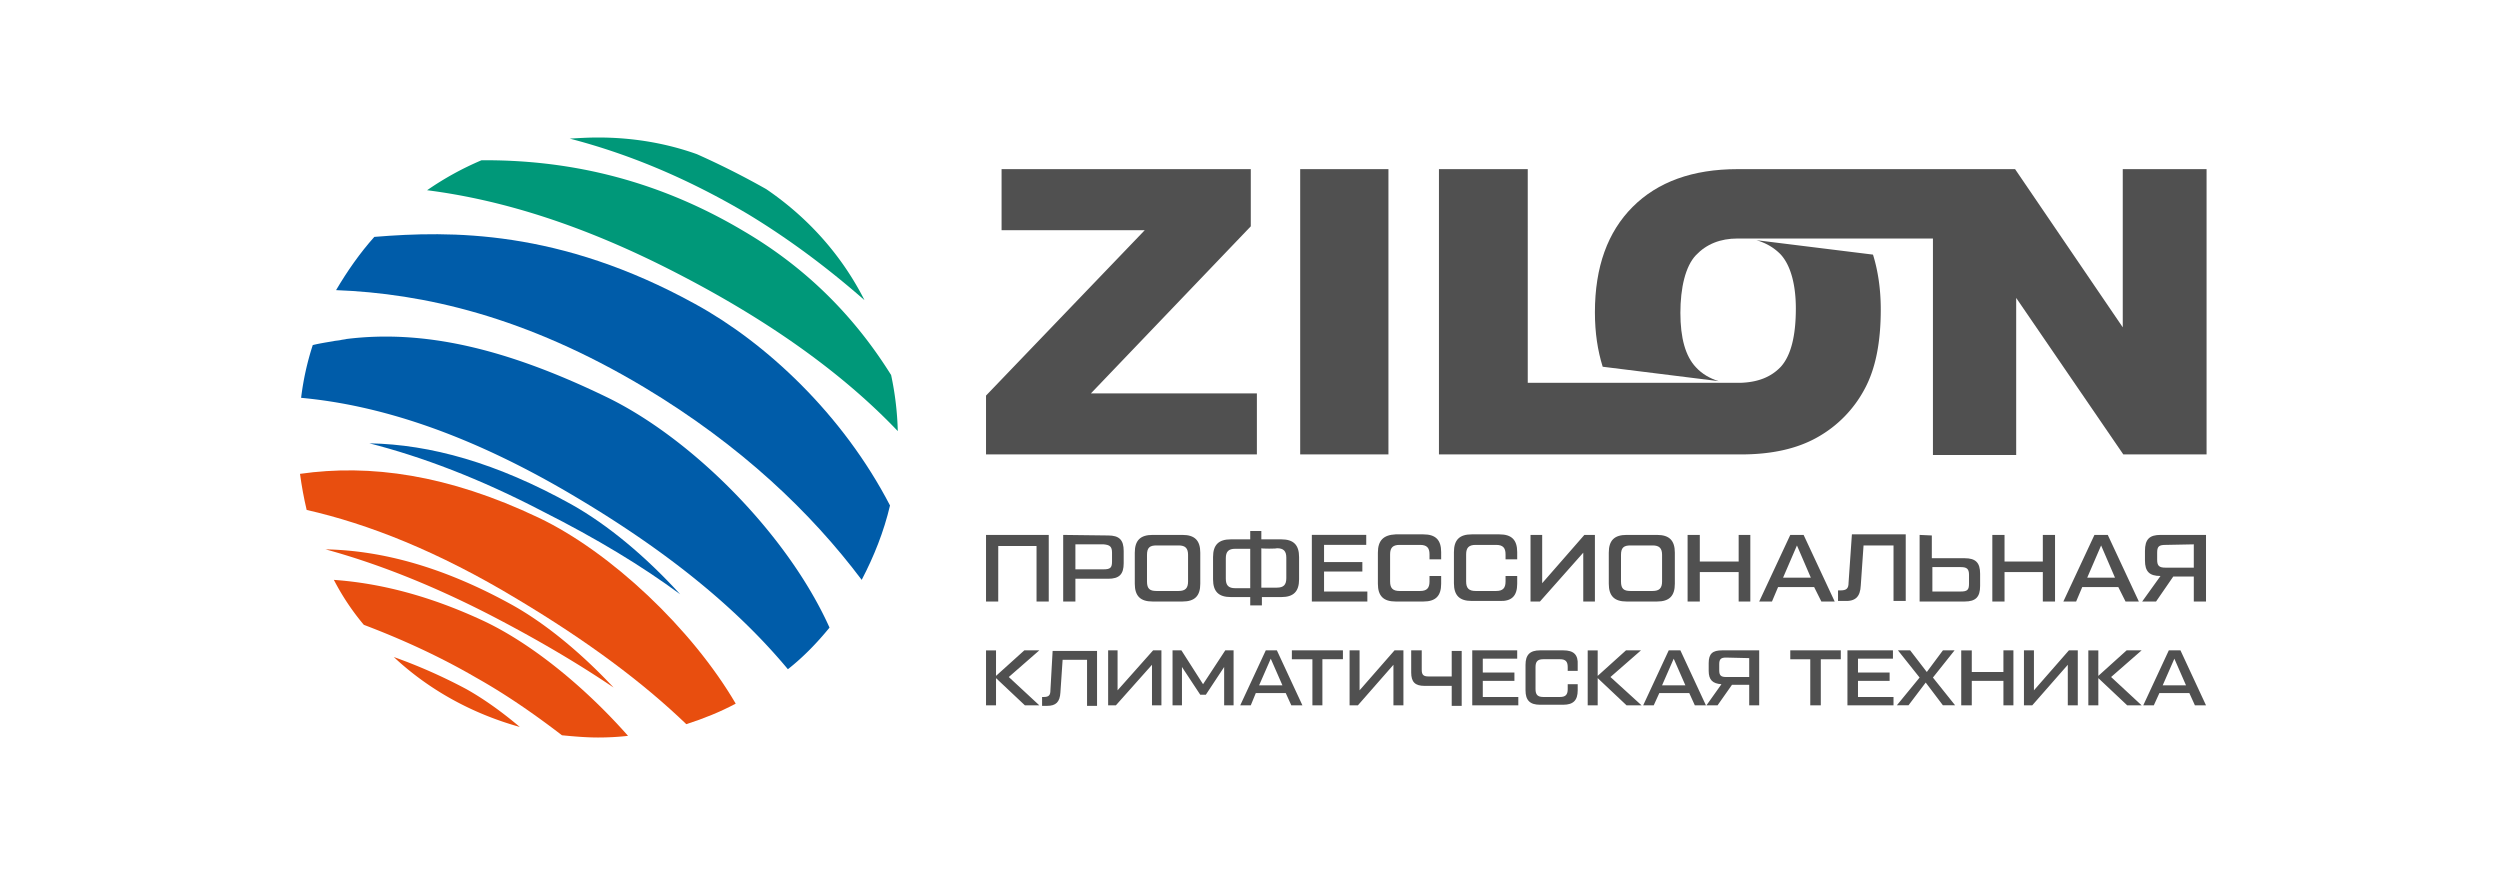
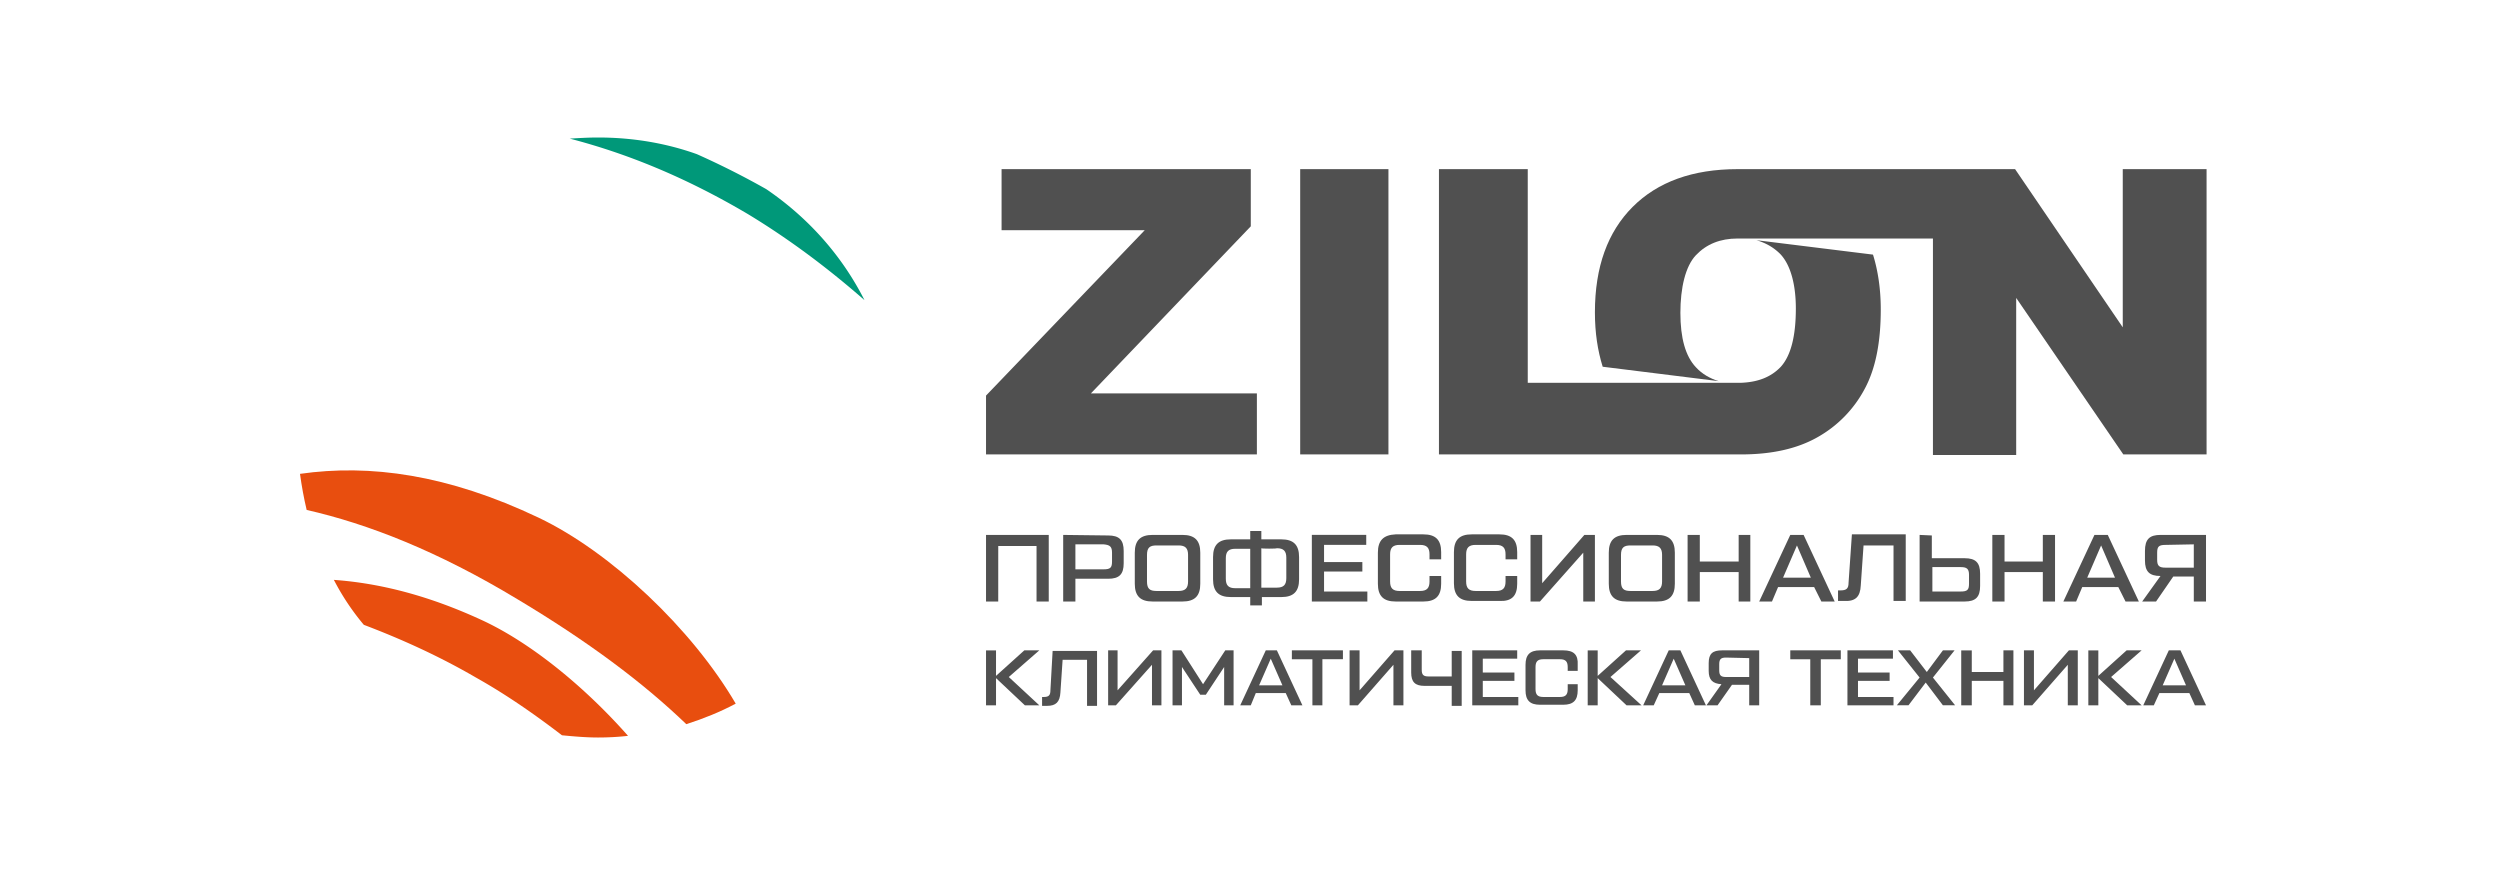
<svg xmlns="http://www.w3.org/2000/svg" width="200" height="70" viewBox="0 0 200 70" fill="none">
  <path d="M43.093 41.416C35.811 37.953 29.595 37.11 24 37.908c.133.977.31 1.954.533 2.887 4.884 1.11 10.479 3.285 16.873 7.149 5.64 3.374 10.035 6.66 13.499 9.99 1.376-.444 2.708-.977 3.952-1.643-3.508-5.994-9.991-12.122-15.764-14.875" fill="#E84E0F" />
  <path d="M69.158 24.01c-1.82-3.597-4.529-6.616-7.86-8.88a65 65 0 0 0-5.55-2.798C53.262 11.444 50.598 11 47.845 11c-.755 0-1.51.044-2.265.089 4.44 1.154 9.147 3.02 14.254 6.039 3.374 2.042 6.482 4.396 9.324 6.882" fill="#009879" />
-   <path d="M71.823 34.49a24.3 24.3 0 0 0-.533-4.485c-3.02-4.84-6.927-8.659-11.767-11.5-7.371-4.397-14.565-5.729-21.003-5.684a24.2 24.2 0 0 0-4.352 2.397c5.906.755 12.478 2.753 20.026 6.66 7.327 3.775 13.233 7.993 17.629 12.611" fill="#009879" />
  <path d="M38.786 49.72c-4.351-2.043-8.348-3.064-12.077-3.33a19.5 19.5 0 0 0 2.397 3.596c2.93 1.11 5.995 2.487 8.97 4.218 2.53 1.421 4.795 3.02 6.882 4.618.933.09 1.91.178 2.886.178.8 0 1.643-.044 2.398-.133-3.33-3.774-7.548-7.282-11.456-9.147" fill="#E84E0F" />
-   <path d="M54.416 47.544c-2.753-3.02-5.772-5.55-8.703-7.193-5.994-3.33-11.278-4.796-16.163-4.885 4.174 1.066 8.792 2.798 13.899 5.462 4.307 2.176 7.903 4.351 10.967 6.616m1.199-23.223c-10.879-5.994-19.582-5.861-25.62-5.373h-.045c-1.154 1.288-2.176 2.753-3.064 4.263 6.972.266 15.142 2.087 24.644 7.77 7.77 4.663 13.365 10.036 17.406 15.408.977-1.864 1.776-3.863 2.265-5.95-3.774-7.282-9.902-13.01-15.586-16.118" fill="#005CA9" />
-   <path d="M48.466 31.736c-8.081-3.907-14.608-5.372-20.736-4.618-.178.045-.31.045-.489.09-.221.044-.4.044-.577.088-.533.089-1.11.178-1.643.31a22.3 22.3 0 0 0-.932 4.22c6.216.576 13.454 2.841 22.068 7.992 7.46 4.44 12.922 8.97 16.874 13.72 1.243-.976 2.353-2.131 3.33-3.33-3.375-7.504-11.057-15.186-17.895-18.472" fill="#005CA9" />
-   <path d="M49.088 55.004c-2.576-2.753-5.417-5.107-8.126-6.616-5.462-3.02-10.39-4.352-14.92-4.44 3.908 1.065 8.304 2.752 13.144 5.239 3.863 1.998 7.149 3.952 9.902 5.817m-17.584-2.442c2.797 2.62 6.26 4.529 10.08 5.594-1.421-1.199-2.842-2.22-4.263-3.02a43 43 0 0 0-5.817-2.575" fill="#E84E0F" />
  <path d="M139.227 36.354h.044c2.442 0 4.485-.444 6.128-1.376a9.57 9.57 0 0 0 3.774-3.863c.888-1.643 1.288-3.775 1.288-6.35 0-1.643-.222-3.108-.622-4.396l-9.325-1.154c.755.222 1.377.577 1.91 1.11.843.888 1.243 2.486 1.243 4.351q0 3.33-1.199 4.663c-.799.843-1.865 1.243-3.241 1.287h.044-17.051V13.531h-7.104v22.823zm-38.676-4.884H87.275l12.788-13.365V13.53H80.126v4.884h11.456l-12.7 13.233v4.706h21.669zm10.524-17.939h-7.06v22.823h7.06z" fill="#505050" />
  <path d="M169.821 13.531v12.655l-8.614-12.655h-22.202c-3.597 0-6.394 1.021-8.392 3.02-1.998 1.998-3.02 4.795-3.02 8.436 0 1.643.222 3.064.622 4.352l9.28 1.154c-.71-.222-1.332-.577-1.82-1.11-.844-.888-1.244-2.353-1.244-4.351 0-1.999.4-3.73 1.244-4.619q1.264-1.331 3.33-1.332h15.63V36.4h6.66V23.833l8.57 12.521h6.661V13.531zM79.86 43.68h3.063v4.441h.977v-5.328h-5.018v5.328h.977zm5.195-.887v5.328h.977v-1.82h2.62c.887 0 1.243-.356 1.243-1.244v-.977c0-.888-.356-1.243-1.244-1.243zm3.907 1.42v.711c0 .489-.133.622-.666.622h-2.264v-1.998h2.264c.489.044.666.177.666.666m3.242-1.421c-.977 0-1.421.444-1.421 1.42V46.7c0 .977.444 1.421 1.42 1.421h2.398c.977 0 1.421-.444 1.421-1.42v-2.487c0-.977-.444-1.421-1.42-1.421zm2.841 1.598v2.132c0 .532-.222.755-.754.755h-1.777c-.532 0-.754-.178-.754-.755V44.39c0-.577.222-.755.754-.755h1.777c.532 0 .754.222.754.755m4.973-1.908v.666h-1.554c-.977 0-1.42.444-1.42 1.42v1.777c0 .977.444 1.42 1.42 1.42h1.554v.667h.933v-.666h1.554c.977 0 1.421-.444 1.421-1.421v-1.776c0-.977-.444-1.421-1.421-1.421h-1.598v-.666zm0 4.574H98.82c-.533 0-.755-.222-.755-.755v-1.643c0-.533.222-.755.755-.755h1.198zm2.132-3.198c.533 0 .755.223.755.755v1.643c0 .533-.222.755-.755.755h-1.243v-3.153c0 .045 1.243.045 1.243 0m7.149-.266v-.8h-4.352v5.33h4.441v-.8h-3.464v-1.599h3.064v-.755h-3.064v-1.376zm.932.622V46.7c0 .977.444 1.421 1.421 1.421h2.221c.976 0 1.42-.444 1.42-1.42v-.622h-.932v.444c0 .532-.222.755-.755.755h-1.643c-.533 0-.755-.222-.755-.755v-2.176c0-.533.222-.755.755-.755h1.643c.533 0 .755.222.755.755v.4h.932v-.578c0-.977-.444-1.42-1.42-1.42h-2.221c-.977.044-1.421.488-1.421 1.465m11.145 2.486v-.621h-.932v.444c0 .532-.222.755-.755.755h-1.643c-.533 0-.755-.222-.755-.755v-2.176c0-.533.222-.755.755-.755h1.643c.533 0 .755.222.755.755v.4h.932v-.578c0-.977-.444-1.42-1.42-1.42h-2.221c-.977 0-1.421.443-1.421 1.42v2.487c0 .977.444 1.42 1.421 1.42h2.221c.976.045 1.42-.399 1.42-1.376m6.217 1.421v-5.328h-.843l-3.375 3.863v-3.863h-.933v5.328h.755l3.464-3.907v3.907zm2.531-5.328c-.977 0-1.421.444-1.421 1.42V46.7c0 .977.444 1.421 1.421 1.421h2.442c.977 0 1.421-.444 1.421-1.42v-2.487c0-.977-.444-1.421-1.421-1.421zm2.842 1.598v2.132c0 .532-.222.755-.755.755h-1.776c-.533 0-.755-.178-.755-.755V44.39c0-.577.222-.755.755-.755h1.776c.533 0 .755.222.755.755m7.06 3.731v-5.328h-.933v2.131h-3.108v-2.131h-.977v5.328h.977v-2.353h3.108v2.353zm5.683 0h1.066l-2.486-5.328h-1.066l-2.487 5.328h1.022l.488-1.154h2.886zm-3.063-1.91 1.11-2.575 1.11 2.576zm6.216.623.222-3.198h2.398v4.44h.977v-5.328h-4.307l-.267 3.864c0 .488-.177.621-.666.621h-.177v.844h.488c.888.044 1.288-.311 1.332-1.243m4.707-4.041v5.328h3.597c.888 0 1.243-.355 1.243-1.243V45.9c0-.888-.355-1.243-1.243-1.243h-2.62v-1.82zm3.286 2.575c.488 0 .666.133.666.622v.71c0 .489-.133.622-.666.622h-2.265v-1.954zm2.531-2.575v5.328h.977v-2.353h3.063v2.353h.977v-5.328h-.977v2.131h-3.063v-2.131zm10.657 5.328h1.065l-2.486-5.328h-1.066l-2.487 5.328h1.022l.488-1.154h2.886zm-3.064-1.91 1.11-2.575 1.11 2.576zm4.618-2.131v.755c0 .888.355 1.244 1.243 1.244l-1.465 2.042h1.11l1.376-1.998h1.643v1.998h.977v-5.328h-3.641c-.888 0-1.243.355-1.243 1.287m3.907-.532v1.864h-2.265c-.488 0-.666-.133-.666-.621v-.577c0-.489.134-.622.666-.622zm-92.359 8.481h-1.199l-2.264 2.042V52.03h-.8v4.396h.8V54.25l2.309 2.176h1.154l-2.442-2.265zm.888 3.197c0 .4-.133.533-.533.533h-.133v.71h.4c.71 0 1.021-.31 1.066-1.066l.177-2.62h1.954v3.686h.8v-4.396H84.21zm5.373 0v-3.197h-.755v4.396h.622l2.886-3.242v3.242h.755v-4.396h-.666zm6.838-.489-1.731-2.708h-.71v4.396h.754V53.36l1.465 2.22h.444l1.466-2.22v3.064h.755v-4.396h-.666zm5.018-2.708-2.043 4.396h.844l.4-.977h2.397l.444.977h.888l-2.042-4.396zm-.533 2.797.932-2.131.933 2.131zm2.62-2.086h1.643v3.685h.799v-3.686h1.643v-.71h-4.085zm5.417 2.486v-3.197h-.799v4.396h.666l2.842-3.242v3.242h.799v-4.396h-.711zm7.371-1.11h-1.865c-.4 0-.533-.134-.533-.533v-1.554h-.843v1.776c0 .755.31 1.066 1.065 1.066h2.176v1.598h.799v-4.396h-.799zm2.486.354h2.531v-.665h-2.531v-1.11h2.753v-.666h-3.596v4.396h3.685v-.666h-2.842zm6.439-2.441h-1.865c-.799 0-1.155.355-1.155 1.154v2.043c0 .799.356 1.154 1.155 1.154h1.865c.799 0 1.154-.355 1.154-1.154v-.489h-.799v.4c0 .444-.177.622-.622.622h-1.332c-.444 0-.621-.178-.621-.622V53.36c0-.444.177-.622.621-.622h1.332c.445 0 .622.178.622.622v.31h.799v-.488c.045-.8-.31-1.154-1.154-1.154m6.216.001h-1.199l-2.264 2.042V52.03h-.799v4.396h.799V54.25l2.309 2.176h1.199l-2.487-2.265zm2.221 0-2.043 4.396h.844l.444-.977h2.398l.444.977h.888l-2.043-4.396zm-.533 2.797.932-2.131.933 2.131zm3.73-1.776v.622c0 .71.31 1.02 1.021 1.065l-1.199 1.688h.888l1.155-1.643h1.376v1.643h.799v-4.396h-2.975c-.755 0-1.065.266-1.065 1.021m3.241-.4v1.51h-1.865c-.399 0-.533-.133-.533-.533v-.488c0-.4.134-.533.533-.533zm3.286.09h1.599v3.685h.843v-3.686h1.599v-.71h-4.041zm5.417 1.73h2.531v-.665h-2.531v-1.11h2.797v-.666h-3.641v4.396h3.686v-.666h-2.842zm7.726-2.441h-.932l-1.288 1.731-1.332-1.731h-.977l1.732 2.175-1.82 2.22h.932l1.377-1.82 1.376 1.82h.977l-1.776-2.22zm3.908 1.731h-2.531v-1.73h-.844v4.396h.844V54.47h2.531v1.954h.799v-4.396h-.799zm2.442 1.466v-3.197h-.799v4.396h.666l2.842-3.242v3.242h.799v-4.396h-.71zm8.614-3.197h-1.199l-2.264 2.042V52.03h-.8v4.396h.8V54.25l2.309 2.176h1.154l-2.442-2.265zm2.176 0-2.043 4.396h.844l.444-.977h2.398l.444.977h.888l-2.043-4.396zm-.489 2.797.933-2.131.932 2.131z" fill="#505050" />
</svg>